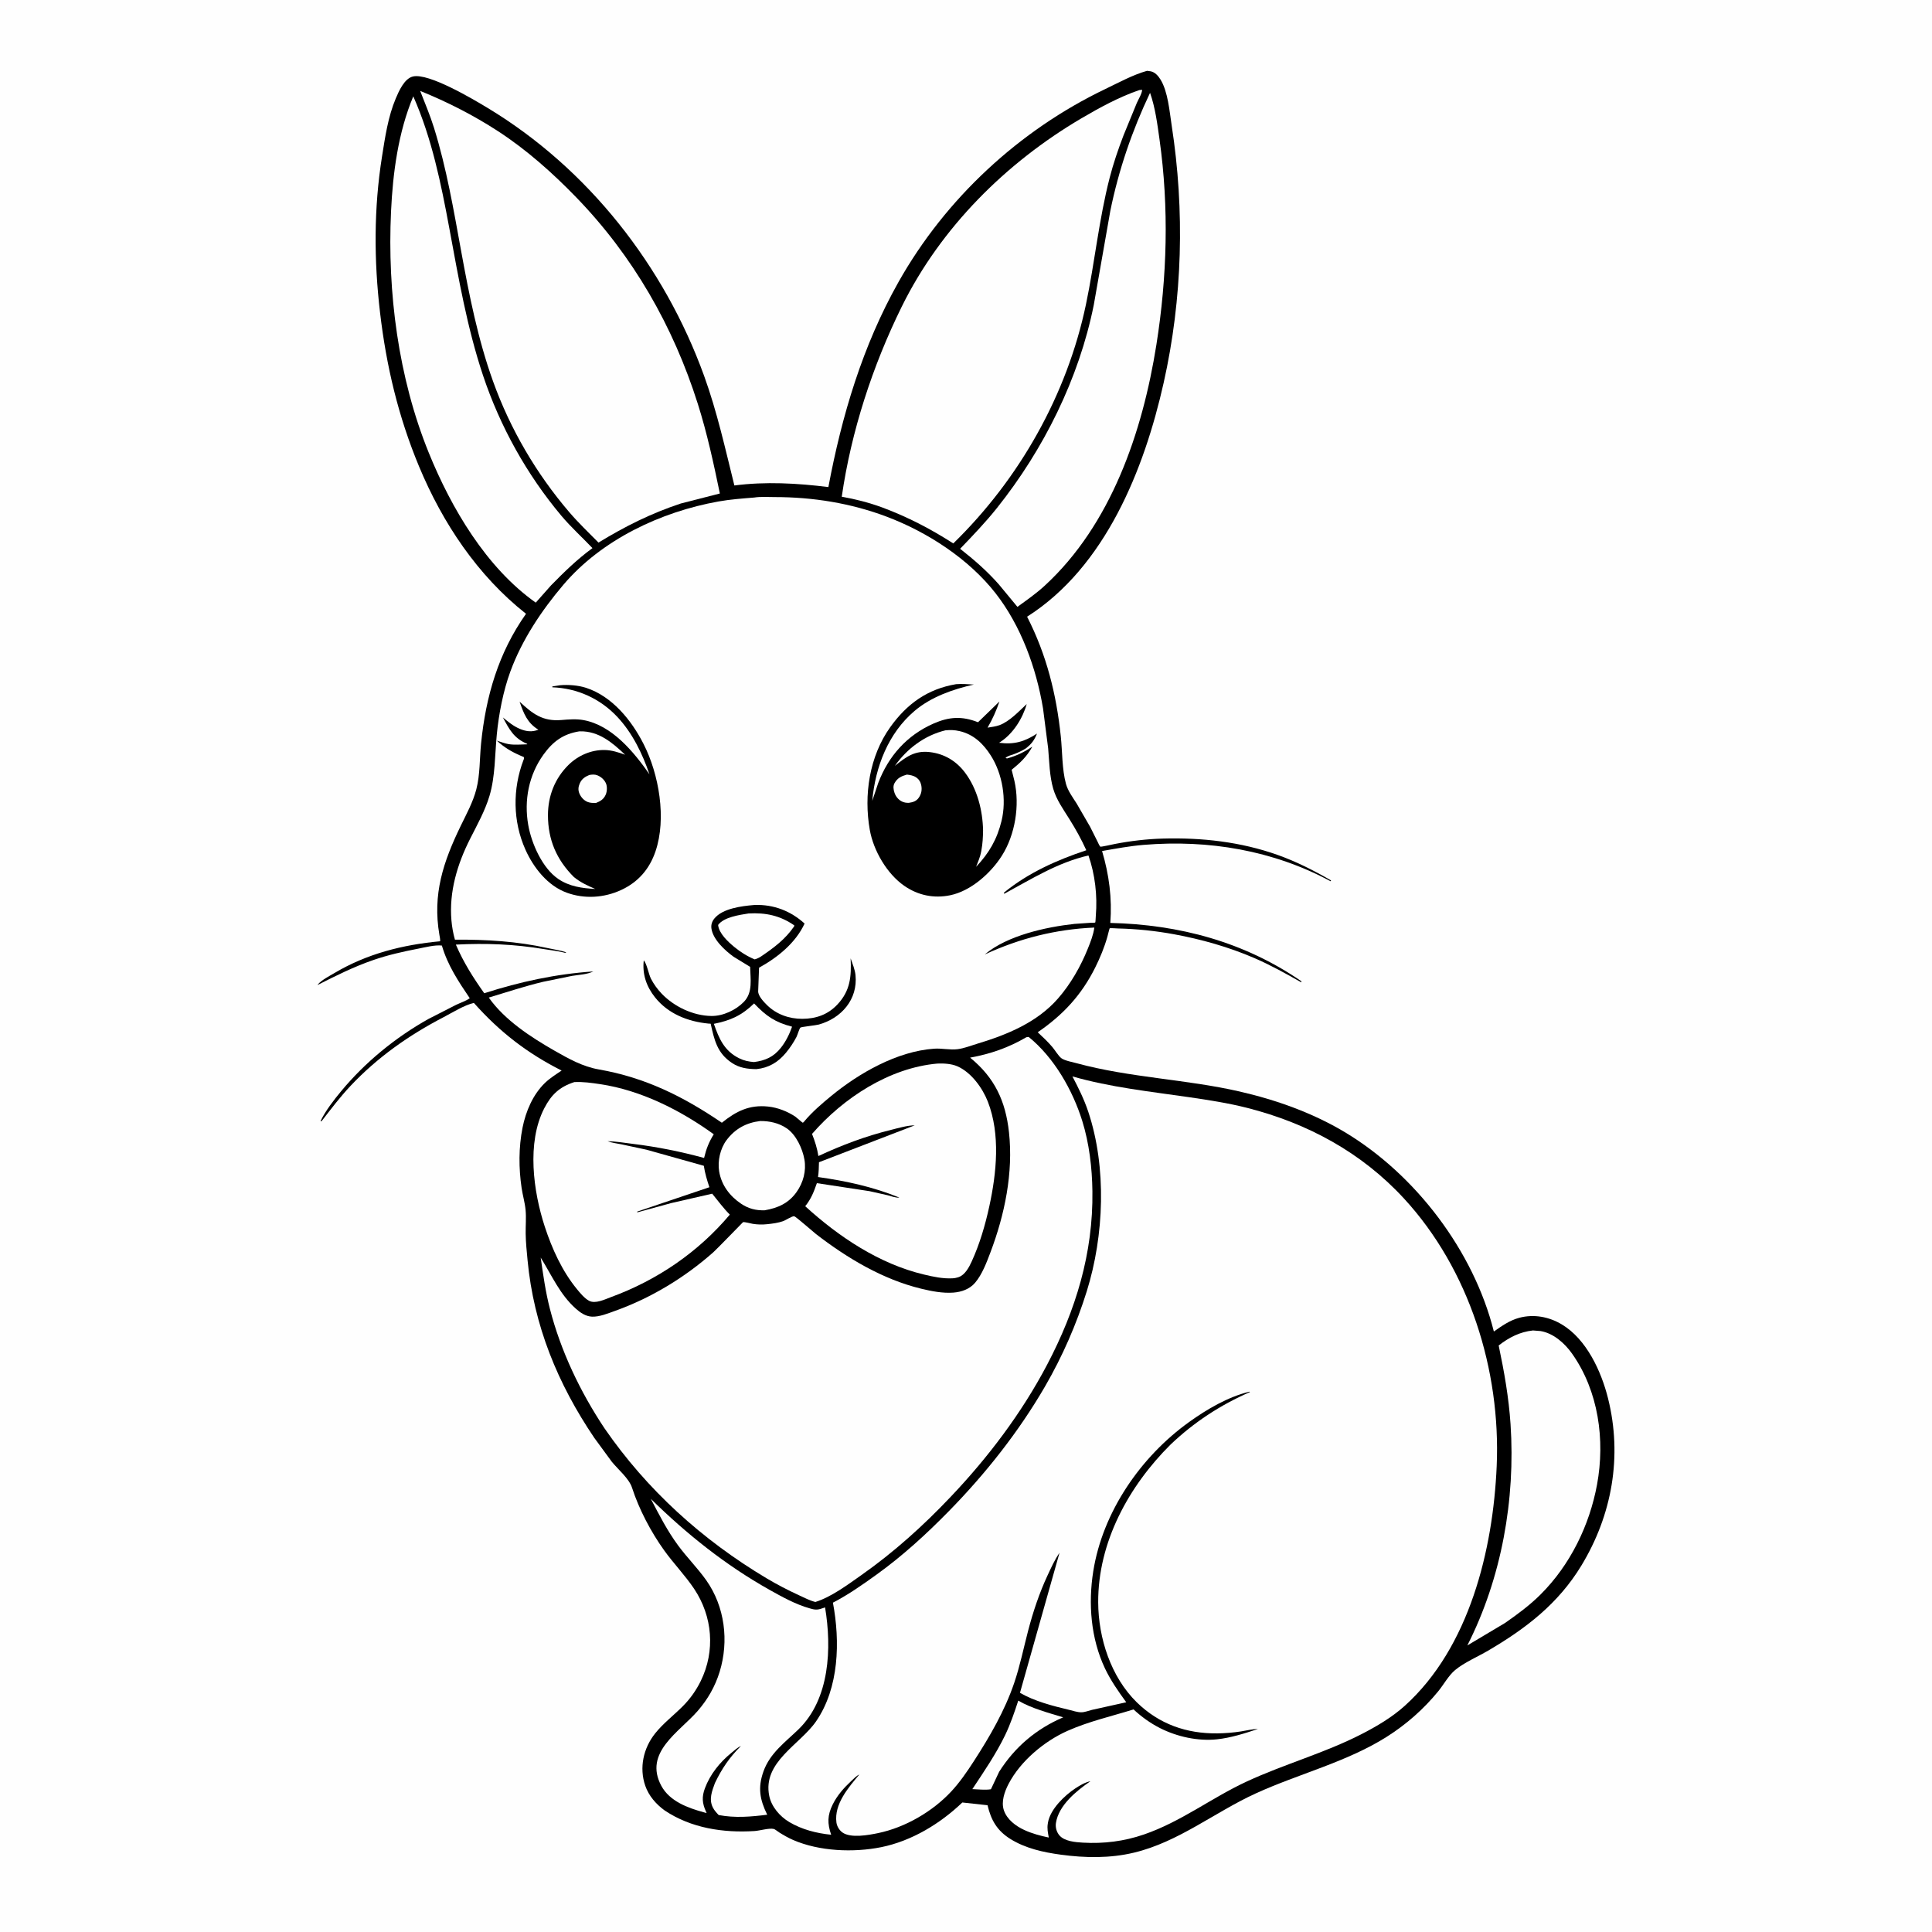
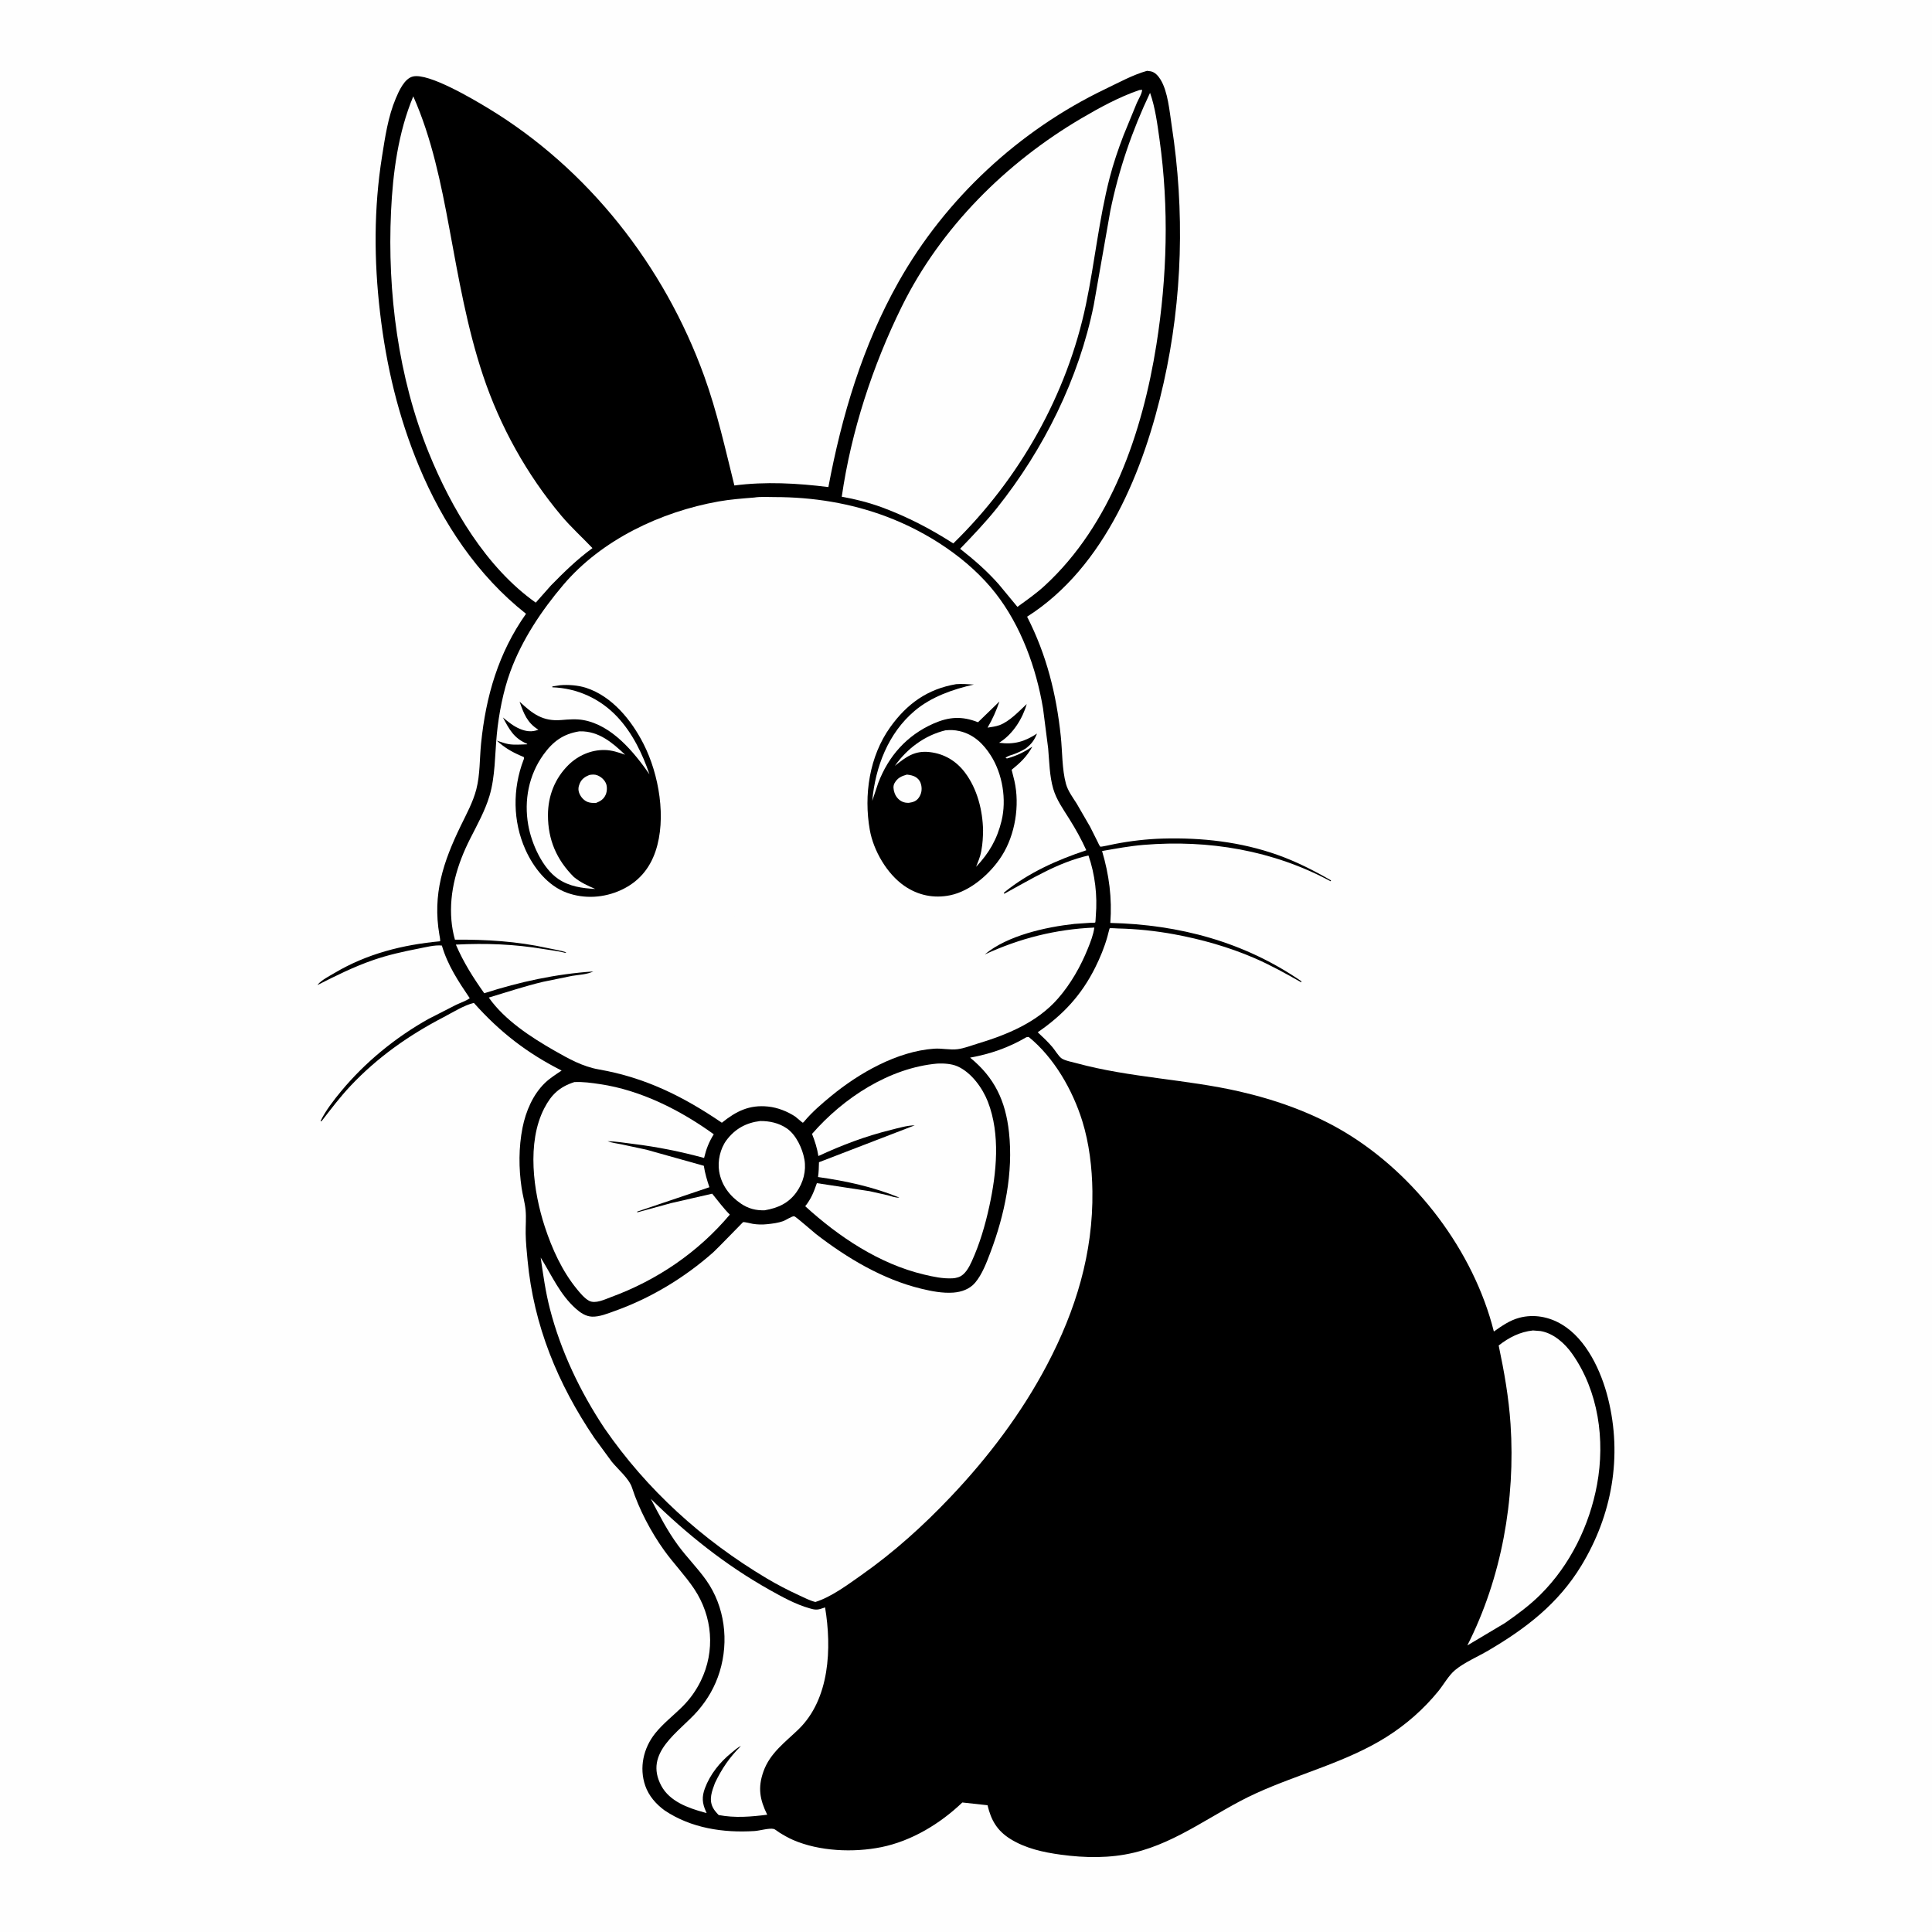
<svg xmlns="http://www.w3.org/2000/svg" version="1.1" style="display: block;" viewBox="0 0 2048 2048" width="1024" height="1024">
  <path transform="translate(0,0)" fill="rgb(254,254,254)" d="M -0 -0 L 2048 0 L 2048 2048 L -0 2048 L -0 -0 z" />
  <path transform="translate(0,0)" fill="rgb(0,0,0)" d="M 1215.96 75.069 L 1216.57 75.178 L 1219.78 75.594 C 1224.42 76.525 1227.79 80.461 1230.17 84.296 C 1238.11 97.094 1239.75 118.25 1242.03 132.993 C 1255.99 223.324 1253.57 316.392 1233.55 405.688 C 1212.95 497.584 1171.73 600.995 1088.77 653.733 C 1109.38 694.038 1119.79 735.702 1124.49 780.594 C 1126.18 796.718 1125.72 815.333 1129.95 830.875 C 1131.99 838.368 1137.07 845.14 1141.21 851.644 L 1155.49 876.297 L 1163.31 891.875 C 1163.88 893.003 1165.49 896.798 1166.38 897.492 C 1166.96 897.944 1180.4 894.908 1181.91 894.615 C 1198.43 891.421 1215.81 889.392 1232.62 888.92 C 1273.88 887.762 1315.15 892.356 1354.22 906.22 C 1374.27 913.334 1392.56 922.692 1410.97 933.271 L 1410.5 934.186 C 1349.55 901.337 1281.02 889.924 1212.43 895.591 C 1197.6 896.816 1182.89 899.553 1168.24 902.126 C 1175.69 927.189 1178.96 952.231 1176.98 978.345 C 1250.08 980.069 1318.84 998.403 1379.5 1040.15 L 1379.5 1041.36 C 1363.19 1032.11 1346.97 1023.07 1329.74 1015.62 C 1302.68 1003.91 1273.44 995.662 1244.47 990.343 C 1224.87 986.744 1205.13 984.687 1185.21 984.216 C 1183.73 984.181 1176.92 983.636 1176.3 984.056 C 1176.04 984.233 1174.1 992.187 1173.85 993.063 C 1170.69 1004.23 1166.19 1015.14 1161.02 1025.52 C 1146.35 1054.97 1126.88 1075.81 1100.03 1094.25 C 1105.4 1099.22 1110.75 1104.28 1115.5 1109.85 C 1118.2 1113.02 1122.07 1119.55 1125.16 1121.8 C 1128.66 1124.36 1137.02 1125.9 1141.24 1127.05 C 1197.92 1142.46 1257.02 1143.96 1314 1157.03 C 1352.58 1165.88 1391.18 1179.57 1425.22 1199.93 C 1500.57 1244.99 1562.16 1326.15 1583.55 1411.44 C 1592.13 1405.48 1600.34 1399.61 1610.57 1396.89 C 1626.03 1392.79 1642.01 1395.82 1655.64 1403.98 C 1681.88 1419.7 1697.47 1453.78 1704.59 1482.34 C 1719.9 1543.64 1708.95 1605.91 1676.22 1659.75 C 1651.73 1700.05 1617.35 1726.4 1577.35 1749.81 C 1566.37 1756.24 1552.14 1762.3 1542.47 1770.34 C 1535.62 1776.04 1530.38 1785.7 1524.69 1792.7 C 1509.28 1811.64 1490.57 1828.1 1469.93 1841.13 C 1427.36 1868 1376.53 1880.32 1330.96 1901.19 C 1287.43 1921.13 1249.43 1952.54 1202.02 1963.89 C 1176.59 1969.98 1150.22 1969.53 1124.47 1966.03 C 1105.96 1963.52 1087.08 1959.39 1071.05 1949.39 C 1056.95 1940.6 1050.57 1929.46 1046.83 1913.62 L 1020.11 1910.71 C 996.568 1933.24 966.365 1951.54 934.187 1958.06 C 904.802 1964.01 868.518 1962.5 840.76 1950.46 C 835.552 1948.2 830.653 1945.36 825.843 1942.36 C 824.535 1941.54 821.561 1939.06 820.181 1938.75 C 815.184 1937.63 805.507 1940.6 799.836 1940.97 C 766.663 1943.09 732.533 1937.91 704.517 1919.12 C 695.448 1912.52 687.731 1903.73 684.019 1893.02 C 677.385 1873.87 682.004 1853.09 694.542 1837.4 C 702.93 1826.91 714.235 1818.26 723.733 1808.73 C 731.577 1800.87 737.967 1791.86 742.844 1781.89 C 758.381 1750.13 755.418 1713.57 735.842 1684.26 C 726.323 1670.01 713.96 1657.32 703.936 1643.32 C 689.949 1623.77 677.383 1599.91 669.967 1577 C 666.803 1567.22 654.996 1557.52 648.456 1549.41 L 630.011 1524.24 C 591.246 1466.96 565.764 1405.11 559.234 1335.85 C 558.356 1326.54 557.361 1316.99 557.231 1307.64 C 557.116 1299.37 557.911 1290.85 557.141 1282.63 C 556.413 1274.86 554.102 1267.17 552.946 1259.43 C 549.805 1238.42 549.763 1216.16 553.929 1195.28 C 557.359 1178.09 564.909 1160.27 577.679 1147.94 C 582.92 1142.88 589.316 1138.9 595.343 1134.84 C 558.613 1116.28 529.712 1093.9 502.332 1063.13 C 491.796 1065.6 479.704 1073.33 470.057 1078.34 C 433.427 1097.37 400.03 1120.89 371.624 1151.03 C 360.513 1162.82 350.798 1175.72 340.879 1188.5 L 339.735 1188.5 C 344.95 1177.54 353.927 1166 361.621 1156.72 C 387.157 1125.9 419.369 1099.6 454.284 1080.08 L 483.454 1065.18 C 488.093 1062.93 493.816 1061.18 497.959 1058.16 C 485.884 1040.29 474.53 1023.25 468.405 1002.32 C 461.007 1001.49 450.934 1004.14 443.468 1005.59 C 427.333 1008.71 411.367 1012.29 395.797 1017.65 C 375.138 1024.77 356.014 1034.3 336.597 1044.17 L 337.152 1043.34 C 341.075 1038.77 349.188 1034.64 354.331 1031.58 C 388.928 1010.99 426.785 1001.48 466.579 997.78 C 466.716 995.441 466.167 993.211 465.772 990.917 C 458.367 947.916 469.818 913.739 488.41 875.389 C 494.522 862.781 501.376 850.358 504.922 836.71 C 508.976 821.106 508.352 804.129 509.963 788.125 C 515.009 738.005 528.316 692.131 557.598 650.636 C 506.282 610.173 469.137 554.372 444.18 494.383 C 422.219 441.595 409.529 388.139 402.872 331.433 C 396.388 276.202 396.187 220.99 404.937 166 C 408.223 145.347 411.32 123.792 419.511 104.409 C 422.811 96.601 428.569 83.395 437.58 81.128 C 454.277 76.927 501.918 105.362 517.125 114.548 C 623.563 178.844 704.264 282.009 746.409 398.49 C 760.136 436.428 768.769 475.57 778.473 514.63 C 811.407 510.316 845.253 512.21 878.113 516.318 C 892.379 440.438 914.392 366.516 952.444 298.955 C 1002.22 210.571 1080.42 138.018 1171.92 94.247 C 1186.05 87.489 1200.9 79.282 1215.96 75.069 z" />
-   <path transform="translate(0,0)" fill="rgb(254,254,254)" d="M 1079.4 1802.74 C 1093.69 1811.07 1111.3 1815.62 1127.04 1820.44 C 1098.49 1832.64 1075.8 1851.85 1059.16 1878.11 L 1050.43 1896.67 C 1044.34 1897.72 1036.95 1896.73 1030.73 1896.53 C 1043.01 1878 1055.74 1859.45 1065.43 1839.41 C 1071.12 1827.61 1075.34 1815.17 1079.4 1802.74 z" />
  <path transform="translate(0,0)" fill="rgb(254,254,254)" d="M 805.84 1188.33 C 815.754 1188.25 825.733 1190.44 834.017 1196.12 C 843.901 1202.89 850.686 1217.55 852.709 1229.08 C 854.835 1241.2 851.479 1253.65 844.382 1263.63 C 835.869 1275.59 824.585 1280.53 810.565 1282.96 C 801.256 1283.24 793.391 1281.25 785.593 1276 C 773.521 1267.88 764.716 1256.25 762.32 1241.64 C 760.538 1230.78 763.469 1217.59 770.054 1208.75 C 779.104 1196.61 790.9 1190.15 805.84 1188.33 z" />
  <path transform="translate(0,0)" fill="rgb(254,254,254)" d="M 1625 1410.34 L 1633.02 1410.97 C 1646.71 1413.23 1658.7 1423.93 1666.46 1434.92 C 1694.53 1474.66 1701.58 1526.43 1692.97 1573.5 C 1685.03 1616.86 1664.46 1658.89 1633.14 1690.14 C 1621.61 1701.64 1608.74 1711.12 1595.42 1720.41 L 1555.45 1744.22 C 1591.74 1672.74 1606.54 1589.57 1601.24 1509.68 C 1599.37 1481.44 1594.5 1453.92 1588.66 1426.27 C 1599.57 1417.76 1611.18 1411.81 1625 1410.34 z" />
  <path transform="translate(0,0)" fill="rgb(254,254,254)" d="M 689.9 1588.85 C 727.979 1626.24 768.943 1659 815.53 1685.18 C 828.664 1692.56 843.536 1700.8 858.109 1704.85 L 859.939 1705.35 C 865.205 1706.89 867.888 1706.25 872.938 1704.49 L 874.608 1703.9 C 881.796 1746.82 879.71 1801.06 846.309 1833.31 C 832.136 1846.99 816.207 1858.41 809.312 1877.75 C 803.138 1895.06 805.408 1907.58 813.284 1923.68 C 795.851 1925.86 779.213 1927.31 761.821 1924.01 C 759.436 1921.5 757.131 1919.01 755.577 1915.87 C 751.275 1907.19 754.783 1898.51 757.872 1890.06 C 765.239 1874.72 773.302 1862.85 785.413 1850.83 C 781.718 1852.43 778.305 1855.68 775.184 1858.21 C 763.068 1868.01 752.718 1880.92 747.235 1895.64 C 743.835 1904.77 744.371 1911.37 748.247 1920.11 L 749.063 1921.92 L 746.125 1921.13 C 729.243 1916.51 709.885 1909.49 701.053 1893.09 C 681.954 1857.63 720.113 1836.13 739.662 1813.56 C 750.28 1801.31 758.101 1787.65 762.867 1772.13 C 772.853 1739.6 768.393 1703.08 748.632 1675.12 C 739.608 1662.35 728.312 1651.08 718.979 1638.45 C 707.455 1622.85 698.82 1605.98 689.9 1588.85 z" />
  <path transform="translate(0,0)" fill="rgb(254,254,254)" d="M 993.728 1127.42 C 1000.51 1127.14 1008.57 1127.58 1014.81 1130.3 C 1029.51 1136.71 1041.54 1153.3 1047.2 1167.91 C 1060.59 1202.46 1056.4 1243.38 1048.72 1278.7 C 1044.41 1298.54 1038.59 1318.47 1030.15 1336.98 C 1027.3 1343.23 1023 1351.53 1016.07 1353.84 L 1015 1354.15 C 1013.29 1354.68 1011.8 1354.96 1010 1355.06 C 999.599 1355.63 989.545 1353.46 979.5 1351.07 C 932.067 1339.81 889.174 1311.12 853.561 1278.65 C 859.815 1270.92 862.684 1263.48 865.917 1254.19 L 921.745 1262.69 L 940.789 1266.97 C 944.789 1268.03 949.279 1269.85 953.438 1269.5 C 925.733 1258.16 896.717 1251.84 867.132 1247.7 C 867.969 1242.53 867.97 1237.24 868.151 1232.01 L 969.66 1192.91 C 961.824 1192.94 952.331 1195.77 944.717 1197.65 C 917.499 1204.39 892.879 1213.66 867.525 1225.45 C 866.205 1217.14 863.887 1209.79 860.787 1202.01 C 893.909 1163.92 942.672 1131.92 993.728 1127.42 z" />
  <path transform="translate(0,0)" fill="rgb(254,254,254)" d="M 608.809 1147.06 C 618.321 1146.63 626.8 1147.86 636.174 1149.25 C 679.477 1155.68 721.31 1176.87 756.616 1202.37 C 751.393 1210.79 748.658 1217.87 746.357 1227.49 C 721.829 1220.76 696.215 1215.63 670.973 1212.56 C 662.1 1211.48 652.922 1209.88 644 1209.72 C 648.53 1211.48 653.754 1211.99 658.517 1213 L 685.233 1218.72 L 746.077 1235.78 C 747.272 1243.66 749.456 1250.98 751.988 1258.51 L 675.5 1284.32 L 675.5 1285.16 L 711.557 1275.3 L 754.936 1265.36 C 761.228 1272.96 766.582 1280.5 773.637 1287.54 C 740.226 1327.32 696.597 1357.03 647.781 1374.95 C 641.191 1377.36 631.104 1382.48 624.389 1378.86 C 619.524 1376.23 615.042 1370.75 611.589 1366.55 C 595.871 1347.41 585.145 1323.69 577.482 1300.28 C 565.282 1263 558.199 1211.24 576.902 1174.9 C 584.38 1160.37 593.088 1152.15 608.809 1147.06 z" />
  <path transform="translate(0,0)" fill="rgb(254,254,254)" d="M 438.098 102.132 C 457.729 146.421 467.522 194.587 476.308 242 C 486.026 294.44 495.09 347.294 512.03 398 C 530.102 452.09 558.403 503.067 595.118 546.776 C 605.215 558.797 617.19 569.611 628.033 581.015 C 611.703 592.994 598.159 606.181 584.022 620.627 L 567.923 638.814 C 515.28 601.561 478.28 538.451 454.5 479.898 C 422.199 400.363 410.513 309.723 414.507 224.268 C 416.428 183.162 422.112 140.308 438.098 102.132 z" />
  <path transform="translate(0,0)" fill="rgb(254,254,254)" d="M 1219.1 98.402 C 1224.61 113.957 1226.85 131.539 1229.14 147.814 C 1239.29 220.036 1237.24 293.555 1225.81 365.518 C 1211.16 457.755 1177.93 556.032 1107.42 620.868 C 1098.43 629.138 1088.38 636.138 1078.51 643.3 L 1058.77 619.434 C 1046.26 605.249 1032.58 593.372 1017.77 581.73 C 1031.21 567.767 1044.64 553.768 1056.74 538.608 C 1106.32 476.484 1143.73 401.314 1159.44 323.308 L 1176.99 223.5 C 1185.85 180.022 1200.07 138.467 1219.1 98.402 z" />
  <path transform="translate(0,0)" fill="rgb(254,254,254)" d="M 1207.69 95.5 L 1210.73 95.189 C 1210.44 99.517 1206.8 105.13 1205.05 109.19 L 1190.94 143.593 C 1185.39 158.104 1180.23 173.144 1176.35 188.206 C 1164.87 232.679 1160.55 277.847 1151.18 322.595 C 1131.11 418.501 1080.56 507.771 1010.53 576.06 C 986.169 560.432 962.535 548.162 935.356 537.974 C 921.27 532.817 907.057 529.158 892.297 526.551 C 902.318 457.206 924.976 387.743 955.922 324.999 C 997.237 241.234 1066.39 172.451 1146.44 125.373 C 1165.54 114.143 1186.66 102.637 1207.69 95.5 z" />
-   <path transform="translate(0,0)" fill="rgb(254,254,254)" d="M 445.408 96.377 C 474.286 108.088 501.836 122.095 528 139.119 C 558.25 158.801 585.673 183.233 610.722 209.077 C 670.96 271.225 713.613 345.671 739.696 428.045 C 749.595 459.306 756.434 491.07 763.086 523.131 L 721.685 533.732 C 690.025 544.233 662.724 557.868 634.433 575.166 C 624.01 564.63 613.119 554.216 603.482 542.954 C 568.451 502.018 540.888 454.943 522.65 404.228 C 506.62 359.651 497.419 313.071 488.912 266.587 C 480.842 222.499 473.398 178.267 460.024 135.382 C 455.882 122.1 450.434 109.333 445.408 96.377 z" />
  <path transform="translate(0,0)" fill="rgb(254,254,254)" d="M 1088.01 1099.5 L 1090.42 1099.19 C 1117.4 1121.04 1137.08 1155.63 1147.25 1188.29 C 1154.64 1212.02 1157.68 1237.96 1158 1262.75 C 1158.86 1328.41 1140.39 1388.86 1109.98 1446.64 C 1082.95 1498.01 1047.58 1544.73 1007.71 1586.75 C 978.593 1617.44 947.675 1645.34 913.037 1669.71 C 898.723 1679.78 881.127 1692.96 864.307 1698.17 C 858.365 1696.65 852.789 1693.73 847.235 1691.17 C 835.323 1685.69 823.812 1679.74 812.545 1673.02 C 744.395 1632.37 685.808 1579.36 640.718 1513.96 C 615.092 1475.43 594.419 1432.18 582.884 1387.28 C 578.305 1369.46 575.759 1351.31 573.172 1333.12 C 584.966 1352.01 593.421 1372.17 610.5 1387.33 C 615.28 1391.58 620.887 1395.4 627.5 1395.7 C 635.414 1396.06 644.553 1392.23 651.875 1389.62 C 690.073 1375.96 725.665 1354.4 756.052 1327.54 C 759.77 1324.26 787.466 1295.61 787.605 1295.57 C 789.112 1295.08 796.107 1297.02 797.936 1297.32 C 802.896 1298.14 808.131 1298.23 813.125 1297.71 C 818.877 1297.11 825.016 1296.35 830.465 1294.35 C 832.878 1293.46 839.973 1288.81 841.981 1289.29 C 843.702 1289.7 862.651 1306.35 865.079 1308.22 C 897.987 1333.63 935.678 1356.18 976.382 1366.05 C 987.319 1368.71 999.187 1371.04 1010.5 1370.22 C 1019.24 1369.59 1027.92 1366.54 1033.69 1359.71 C 1041.16 1350.85 1045.84 1338.31 1049.9 1327.57 C 1065.05 1287.55 1074.26 1243.14 1069.56 1200.23 C 1065.94 1167.11 1054.38 1142.35 1028.35 1121.14 C 1050.08 1117.19 1068.89 1110.64 1088.01 1099.5 z" />
  <path transform="translate(0,0)" fill="rgb(254,254,254)" d="M 799.508 527.409 C 806.166 526.33 814.417 526.917 821.214 526.918 C 861.688 526.923 902.056 533.376 939.979 547.722 C 983.082 564.028 1026.85 592.361 1055.41 628.958 C 1082.36 663.507 1098.47 708.075 1105.65 750.91 L 1111.09 793.301 C 1112.34 807.457 1112.48 822.395 1116.46 836.111 C 1119.87 847.853 1127.16 857.959 1133.57 868.204 C 1140.29 878.949 1146.32 889.734 1151.53 901.299 C 1120.3 911.676 1089.8 925.283 1064.19 946.269 L 1064.5 947.437 C 1093.78 931.629 1120.82 914.465 1153.81 906.822 C 1160.79 926.87 1163.4 949.484 1161.62 970.594 C 1161.46 972.398 1161.38 977.66 1160.92 977.943 C 1160.49 978.204 1156.52 978.173 1155.76 978.215 L 1139.03 979.359 C 1108.78 982.667 1067.64 991.663 1043.91 1011.76 C 1081.18 994.612 1119.05 985.045 1160.03 983.256 C 1159.03 990.893 1156.05 998.367 1153.19 1005.48 C 1145.6 1024.37 1134.94 1043.11 1121.51 1058.47 C 1099.36 1083.82 1067.62 1096.85 1036.11 1106.34 C 1029.38 1108.37 1022.13 1111.25 1015.2 1112.17 C 1007.25 1113.23 998.455 1111.07 990.215 1111.65 C 950.946 1114.43 910.839 1137.36 881.117 1161.76 C 871.226 1169.89 861.129 1178.56 852.859 1188.35 C 851.481 1189.98 852.298 1189.5 850.706 1190.05 L 843.217 1183.79 C 834.737 1178.11 824.398 1174.05 814.211 1172.99 C 794.303 1170.91 780.303 1177.96 765.197 1190.14 C 724.294 1162.27 683.803 1142.16 634.747 1133.64 C 617.777 1130.69 602.804 1122.33 588 1113.88 C 563.014 1099.61 534.919 1081.37 518.135 1057.47 C 537.328 1051.76 556.218 1045.36 575.734 1040.75 L 606.319 1034.49 C 613.734 1033.24 622.124 1033.04 628.97 1029.78 C 589.218 1032.44 551.146 1040.71 513.318 1052.88 C 501.421 1036.06 491.456 1020.38 483.226 1001.32 C 515.189 999.7 545.088 1000.79 576.76 1006.11 C 583.569 1007.26 590.616 1007.97 597.314 1009.62 C 599.484 1010.16 598.45 1010.28 600.337 1009.5 C 594.223 1007.43 586.773 1006.41 580.387 1004.98 C 547.989 997.778 515.344 995.857 482.245 996.069 C 480.372 989.534 479.13 982.487 478.545 975.714 C 475.918 945.287 484.775 915.928 498.4 889.043 C 505.845 874.353 514.151 859.517 518.881 843.681 C 525.062 822.983 524.552 799.982 526.63 778.574 C 528.737 756.861 533.456 732.462 540.938 712 C 553.259 678.306 574.071 647.149 597.17 619.934 C 637.826 572.034 700.524 542.53 761.596 531.592 C 774.081 529.356 786.88 528.435 799.508 527.409 z" />
-   <path transform="translate(0,0)" fill="rgb(0,0,0)" d="M 798.77 959.407 L 799.982 959.321 C 820.131 958.625 838.128 965.616 852.898 979.001 C 843.357 999.692 824.084 1015.08 804.634 1025.81 L 803.684 1050.83 C 803.67 1055.83 809.558 1061.97 813.03 1065.4 C 823.011 1075.28 836.515 1080.02 850.428 1080 C 865.014 1079.97 877.606 1075.51 887.661 1064.83 C 901.448 1050.19 902.605 1035.06 901.684 1015.88 C 903.642 1021.47 906.278 1027.72 906.87 1033.63 C 909.459 1059.5 891.809 1079.43 867.919 1086.07 C 864.844 1086.92 849.25 1088.51 848.501 1089.29 C 847.071 1090.77 845.47 1096.96 844.321 1099.17 C 841.238 1105.09 837.441 1110.77 833.195 1115.91 C 824.854 1126.02 814.92 1132.02 801.748 1133.33 C 792.415 1133.21 783.979 1132.11 775.942 1126.79 C 760.171 1116.35 757.225 1102.47 753.341 1085.17 L 750.904 1085.03 C 729.093 1082.9 708.267 1074.7 694.349 1057.23 C 685.255 1045.82 680.753 1032.74 682.402 1018.08 C 685.55 1021.08 687.615 1032.71 689.97 1037.33 C 692.952 1043.19 696.983 1048.72 701.543 1053.46 C 714.821 1067.23 734.874 1076.74 754.156 1076.98 C 766.45 1077.14 780.134 1070.7 788.563 1061.97 C 798.26 1051.93 795.442 1037.79 795.163 1024.9 L 777.635 1014.19 C 768.407 1007.54 755.566 995.707 754.107 983.938 C 753.626 980.065 754.876 976.596 757.321 973.598 C 765.922 963.053 786.038 960.47 798.77 959.407 z" />
  <path transform="translate(0,0)" fill="rgb(254,254,254)" d="M 793.505 968.304 C 811.701 967.298 826.886 970.506 841.958 980.928 L 841.849 981.941 C 832.341 995.775 820.6 1004.43 806.967 1013.73 C 804.557 1015.3 802.76 1016.2 800 1016.99 C 792.37 1013.86 784.802 1009.13 778.452 1003.87 C 771.74 998.318 762.135 989.529 761.23 980.5 C 767.309 972.172 783.65 969.877 793.505 968.304 z" />
-   <path transform="translate(0,0)" fill="rgb(254,254,254)" d="M 799.358 1063.67 C 811.978 1076.98 821.667 1083.73 839.634 1088.33 C 836.834 1096.27 832.961 1104.2 827.676 1110.8 C 819.94 1120.45 811.248 1124.29 799.254 1125.82 C 793.53 1125.34 788.673 1124.38 783.5 1121.8 C 767.805 1113.99 762.168 1101.01 756.726 1085.3 C 774.34 1081.83 786.46 1076.32 799.358 1063.67 z" />
  <path transform="translate(0,0)" fill="rgb(0,0,0)" d="M 593.617 726.392 C 602.141 725.593 612.899 726.427 621.043 729.057 C 648.925 738.062 669.386 763.439 682.233 788.693 C 698.596 820.858 706.711 867.657 694.851 902.5 C 688.492 921.181 676.636 934.938 658.753 943.296 C 640.526 951.815 619.514 953.196 600.571 946.215 C 580.432 938.793 565.595 919.815 557.02 900.748 C 543.504 870.697 543.248 836.228 554.949 805.546 L 555.5 804.241 C 555.41 803.661 555.504 803.02 555.23 802.5 C 555.182 802.409 552.114 801.171 551.898 801.078 C 542.064 796.811 534.584 792.339 526.643 785.104 C 530.73 786.322 534.868 788.076 539.081 788.794 C 545.376 789.867 552.489 789.157 558.858 789.004 L 558.827 788.508 C 544.686 782.582 539.952 773.331 533.117 760.563 C 538.841 765.26 544.284 769.81 551.174 772.68 C 557.783 775.433 563.98 776.232 570.709 773.5 C 558.905 766.33 555.077 756.227 550.788 743.786 C 564.555 756.622 575.233 764.944 595.179 763.25 C 602.819 762.602 610.893 761.943 618.5 763.328 C 648.812 768.849 671.913 797.12 688.464 820.804 C 681.015 798.94 670.362 776.943 654.399 759.946 C 636.176 740.544 612.015 729.55 585.5 728.56 L 585.5 727.655 L 593.617 726.392 z" />
  <path transform="translate(0,0)" fill="rgb(254,254,254)" d="M 624.74 821.5 C 627.89 820.973 630.468 820.731 633.5 821.978 C 637.324 823.551 640.985 826.869 642.485 830.788 C 643.782 834.175 643.514 839.029 642.097 842.323 C 639.983 847.237 636.465 849.342 631.676 851.209 C 628.837 851.193 625.845 851.21 623.15 850.199 C 619.043 848.658 615.793 845.05 614.153 841.049 C 612.65 837.384 613.016 834.067 614.56 830.48 C 616.58 825.784 620.15 823.338 624.74 821.5 z" />
  <path transform="translate(0,0)" fill="rgb(254,254,254)" d="M 613.941 775.289 L 614.841 775.255 C 634.613 774.829 649.164 787.206 662.645 800.04 C 655.448 797.52 648.801 795.216 641.068 795.049 C 626.724 794.74 612.765 800.859 602.626 810.859 C 588.131 825.154 580.871 843.833 580.857 864.044 C 580.838 890.166 590.01 911.461 608.446 929.789 C 615.506 935.477 622.708 938.745 630.954 942.317 C 617.059 941.601 603.548 939.724 591.773 931.726 C 574.859 920.238 563.419 894.125 559.967 874.591 C 555.334 848.377 560.496 821.575 576.109 799.911 C 586.046 786.123 596.9 778.026 613.941 775.289 z" />
  <path transform="translate(0,0)" fill="rgb(0,0,0)" d="M 1013.49 725.251 C 1019.77 724.761 1026.05 725.291 1032.32 725.637 C 1010.17 730.651 987.276 738.607 969.687 753.435 C 941.473 777.219 927.863 813.072 924.629 848.936 L 930.961 830 C 941.783 801.485 961.324 779.458 989.512 767.032 C 1006.2 759.674 1019.79 758.953 1036.75 765.604 L 1059.44 743.613 C 1055.99 753.696 1052.23 762.103 1046.86 771.334 C 1050.98 770.657 1055.57 770.148 1059.5 768.695 C 1070.21 764.73 1080.09 754.011 1088.36 746.331 C 1084.01 761.723 1073.91 777.704 1060.42 786.489 L 1059.07 787.356 C 1074.87 789.471 1085.97 786.291 1099.26 777.626 C 1096.29 784.846 1093.67 788.307 1087.7 793.158 C 1083.7 795.728 1079.3 797.781 1074.84 799.434 C 1072 800.489 1067.94 801.268 1065.88 803.5 L 1067.5 803.985 C 1077.56 801.266 1085.62 797.244 1094.32 791.519 C 1088.26 802.292 1081.86 808.272 1072.39 816.014 L 1075.33 827.827 C 1081.17 853.631 1076.18 884.953 1061.87 907.353 C 1050.14 925.708 1029.13 944.539 1007.15 949.03 C 989.864 952.56 973.242 949.115 958.706 939.113 C 940.245 926.411 925.9 901.68 922.024 879.77 C 915.484 842.806 921.586 801.689 943.712 770.793 C 961.488 745.972 983.223 730.392 1013.49 725.251 z" />
  <path transform="translate(0,0)" fill="rgb(254,254,254)" d="M 961.373 821.101 C 964.757 821.53 968.094 822.037 971 823.961 C 974.014 825.957 975.85 828.823 976.558 832.352 C 977.511 837.11 976.762 841.543 973.978 845.549 C 971.342 849.342 967.866 850.393 963.5 851.023 C 960.894 851.134 958.284 850.761 955.945 849.556 C 952.188 847.621 949.424 844.186 948.144 840.178 C 947.089 836.874 946.482 833.274 948.27 830.105 C 951.352 824.642 955.562 822.715 961.373 821.101 z" />
  <path transform="translate(0,0)" fill="rgb(254,254,254)" d="M 1002.17 774.179 C 1007.44 773.695 1011.79 773.789 1017 774.968 C 1032.02 778.372 1042.37 788.373 1050.37 800.989 C 1062.78 820.57 1067.15 847.673 1061.68 870.152 C 1056.93 889.685 1048.53 904.216 1034.71 918.851 C 1036.76 913.57 1039.12 908.195 1040.11 902.599 L 1040.37 901.082 C 1041.67 894.086 1041.96 887.508 1042.1 880.406 C 1041.68 858.984 1035.98 836.317 1022.93 818.963 C 1013.71 806.694 1001.02 799.052 985.654 797.262 C 969.529 795.384 960.475 802.338 948.597 811.83 C 961.588 793.443 980.233 779.534 1002.17 774.179 z" />
-   <path transform="translate(0,0)" fill="rgb(254,254,254)" d="M 1136.81 1141.04 C 1177.05 1152.59 1218.68 1157.01 1260 1163 C 1280.77 1166.01 1301.99 1169.28 1322.33 1174.47 C 1386.14 1190.74 1443.27 1221.65 1488.15 1270.33 C 1557.58 1345.63 1590.96 1452.53 1586.56 1554.12 C 1582.71 1643.01 1557.6 1746.41 1489.16 1808.2 C 1475.66 1820.39 1459.19 1830.11 1443.06 1838.37 C 1404.02 1858.37 1361.08 1870.13 1321.31 1888.61 C 1284.03 1905.94 1252 1931.12 1212.57 1944.65 C 1191.39 1951.92 1170.07 1954.55 1147.77 1953.27 C 1139.99 1952.82 1128.33 1951.89 1122.96 1945.5 C 1120 1941.97 1118.63 1937.07 1119.32 1932.5 C 1122.2 1913.55 1141.25 1898.28 1155.95 1888.15 C 1150.18 1889.35 1144.78 1892.54 1139.89 1895.77 C 1128.51 1903.28 1113.54 1917.59 1110.94 1931.74 L 1110.74 1933 C 1109.82 1938.21 1110.82 1942.76 1111.77 1947.88 C 1102.89 1946.02 1094.16 1943.7 1085.88 1939.91 C 1076.8 1935.75 1067.44 1928.77 1064.13 1918.93 C 1061.09 1909.88 1064.89 1899.17 1069.09 1891.09 C 1081.71 1866.81 1106.9 1845.77 1131.69 1834.74 C 1154.09 1824.78 1178.25 1819.33 1201.6 1812.06 C 1210 1819.86 1219.28 1826.56 1229.5 1831.77 C 1247.61 1840.99 1269.89 1845.92 1290.17 1843.73 C 1305.09 1842.12 1319.23 1837.51 1333.41 1832.82 C 1327.66 1832.8 1321.28 1834.49 1315.57 1835.37 C 1307.25 1836.65 1298.92 1837.35 1290.5 1837.45 C 1257.72 1837.84 1228.67 1827.64 1205.03 1804.51 C 1177.58 1777.65 1164.29 1736.37 1164.13 1698.63 C 1163.86 1634.8 1196.45 1575.49 1240.69 1531.44 C 1265.35 1507.85 1293.74 1489.25 1325 1475.66 L 1324.5 1475.22 C 1301.6 1480.79 1279.55 1493.75 1260.56 1507.37 C 1209.21 1544.19 1168.91 1602.63 1158.9 1665.61 C 1153.44 1699.92 1156.29 1736.81 1171.26 1768.49 C 1177.37 1781.41 1185.5 1792.97 1193.87 1804.47 L 1157.51 1812.54 C 1154.07 1813.43 1149.89 1815.06 1146.35 1815.1 C 1142.12 1815.16 1137.13 1813.41 1133.01 1812.43 C 1115.91 1808.37 1096.43 1803.34 1081.22 1794.44 L 1123.14 1646.01 C 1117.98 1653.4 1114.31 1661.72 1110.51 1669.86 C 1101.71 1688.69 1095.05 1708.75 1089.8 1728.84 C 1084.97 1747.36 1081.24 1765.95 1075.05 1784.12 C 1065.01 1813.63 1049.15 1840.91 1032.28 1866.97 C 1025.12 1878.04 1017.48 1889.22 1008.48 1898.91 C 988.672 1920.25 959.601 1937.17 931.033 1943.12 C 920.818 1945.25 901.795 1948.82 892.943 1942.44 C 889.651 1940.06 887.176 1935.93 886.644 1931.9 C 884.073 1912.42 899.391 1894.83 910.92 1881.07 C 907.865 1882.42 904.952 1885.51 902.5 1887.8 C 894.576 1895.19 887.607 1902.97 882.739 1912.74 C 876.946 1924.37 877.003 1932.99 881.058 1944.91 C 865.624 1943.37 850.075 1939.43 836.634 1931.43 C 826.763 1925.55 817.799 1915.29 815.435 1903.76 C 808.06 1867.8 848.092 1849.4 865.081 1824.7 C 889.534 1789.16 890.662 1739.85 882.924 1698.88 L 883.687 1698.49 C 899.505 1690.25 914.473 1679.74 928.947 1669.32 C 956.822 1649.27 981.842 1626.37 1005.84 1601.88 C 1044.7 1562.24 1079.89 1517.79 1107.77 1469.7 C 1126.2 1437.91 1141.13 1403.77 1152.05 1368.71 C 1170.42 1309.74 1173.29 1237.49 1153.59 1178.44 C 1149.25 1165.41 1143.18 1153.16 1136.81 1141.04 z" />
</svg>